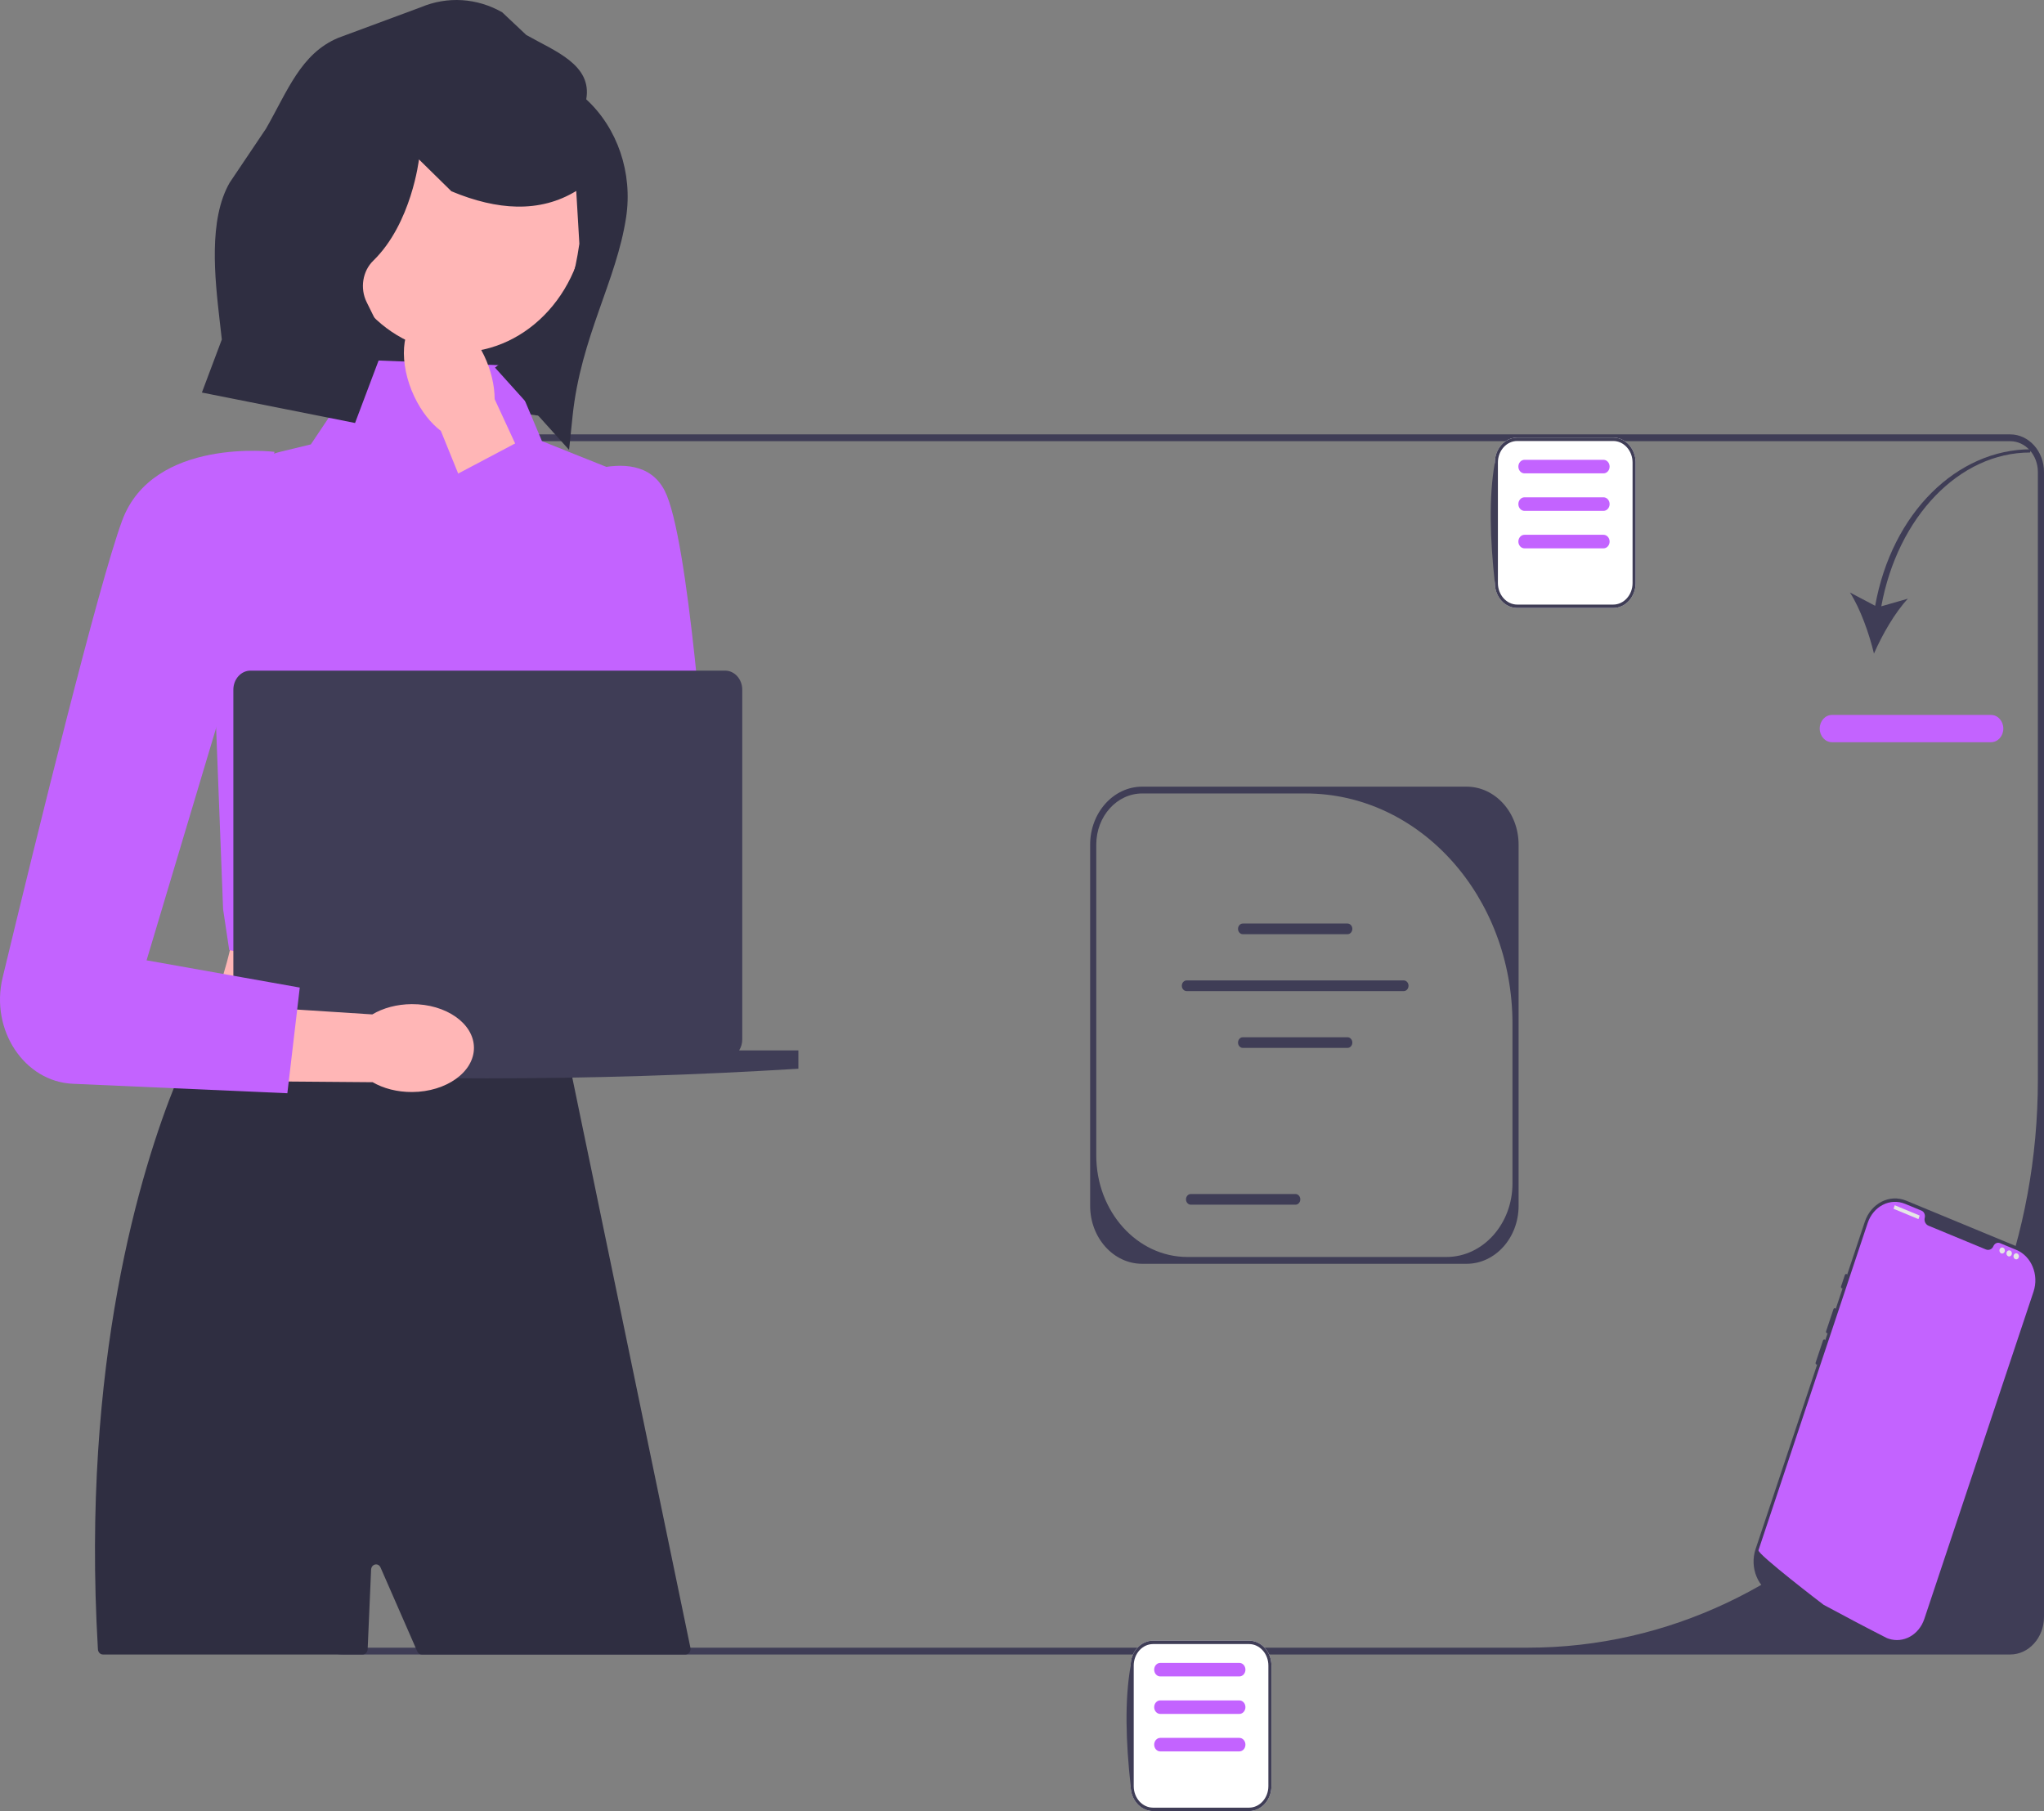
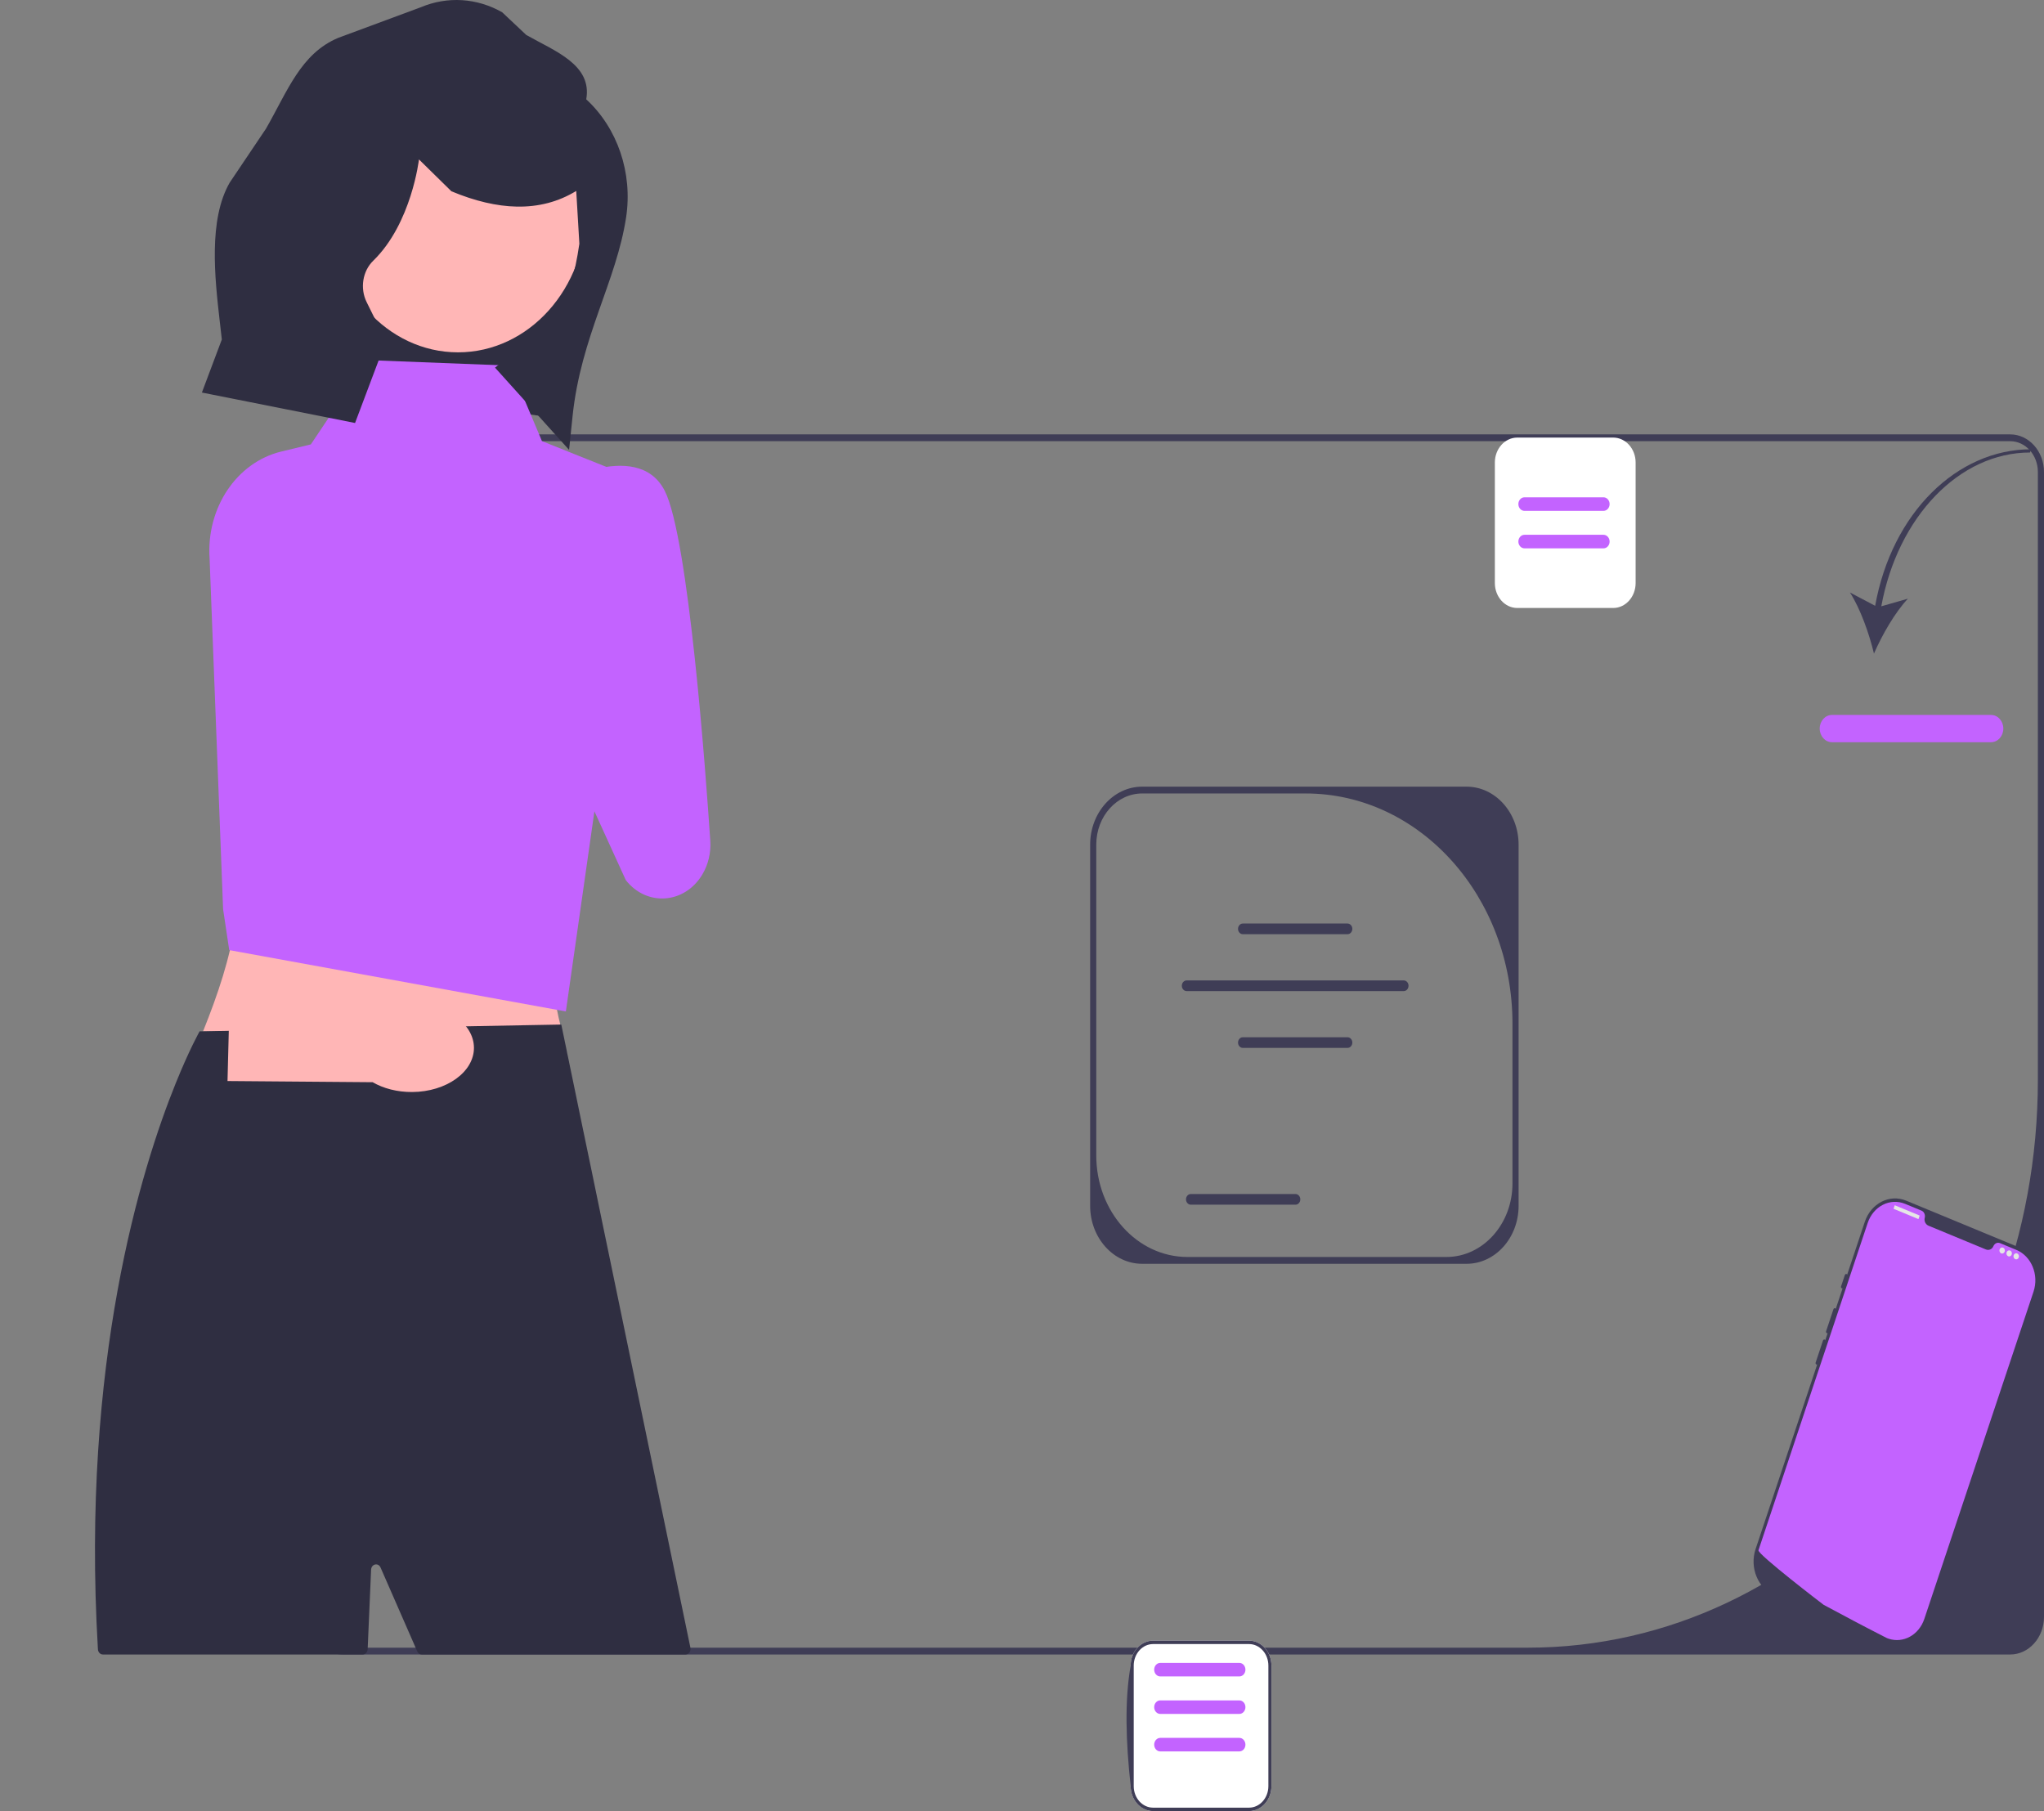
<svg xmlns="http://www.w3.org/2000/svg" width="544" height="482" viewBox="0 0 544 482" fill="none">
  <rect x="0" y="0" width="544" height="482" fill="#808080" stroke="none" />
  <g clip-path="url(#clip0_1088_4133)">
    <path d="M144.39 110.789L79.676 101.181L92.772 27.322L162.291 42.609L144.39 110.789Z" fill="#2F2E41" />
    <path d="M82.18 430.317V125.621C82.18 120.1 86.213 115.607 91.172 115.607H535.007C539.965 115.607 543.999 120.1 543.999 125.621V430.317C543.999 435.839 539.965 440.331 535.007 440.331H91.172C86.213 440.331 82.18 435.839 82.18 430.317ZM542.37 125.621C542.37 121.093 539.073 117.422 535.007 117.422H91.172C87.105 117.422 83.809 121.093 83.809 125.621V430.317C83.809 434.846 87.105 438.517 91.172 438.517H406.647C481.605 438.517 542.37 370.847 542.37 287.372V125.621Z" fill="#3F3D56" />
    <path d="M499.063 161.228L492.359 157.692C495.109 161.965 497.478 168.638 498.746 173.949C500.894 169.002 504.355 162.95 507.782 159.334L500.697 161.364C505.063 137.538 521.483 120.433 540.285 120.433L540.552 119.572C520.912 119.572 503.52 136.44 499.063 161.228Z" fill="#3F3D56" />
    <path d="M529.916 197.532H487.563C485.766 197.532 484.305 195.904 484.305 193.904C484.305 191.903 485.766 190.275 487.563 190.275H529.916C531.713 190.275 533.174 191.903 533.174 193.904C533.174 195.904 531.713 197.532 529.916 197.532Z" fill="#C363FF" />
    <path d="M404.166 224.783V320.93C404.166 329.433 397.955 336.35 390.32 336.35H303.983C296.348 336.35 290.137 329.433 290.137 320.93V224.783C290.137 216.28 296.348 209.363 303.983 209.363H390.32C397.955 209.363 404.166 216.28 404.166 224.783ZM384.964 334.536C394.669 334.536 402.537 325.774 402.537 314.966V272.457C402.537 238.613 377.901 211.177 347.511 211.177H303.983C297.236 211.177 291.766 217.269 291.766 224.783V307.516C291.766 322.439 302.629 334.536 316.029 334.536H384.964Z" fill="#3F3D56" />
    <path d="M358.643 248.631H330.771C330.068 248.631 329.496 247.994 329.496 247.212C329.496 246.429 330.068 245.793 330.771 245.793H358.643C359.346 245.793 359.917 246.429 359.917 247.212C359.917 247.994 359.346 248.631 358.643 248.631Z" fill="#3F3D56" />
    <path d="M358.643 278.893H330.771C330.068 278.893 329.496 278.256 329.496 277.474C329.496 276.691 330.068 276.055 330.771 276.055H358.643C359.346 276.055 359.917 276.691 359.917 277.474C359.917 278.256 359.346 278.893 358.643 278.893Z" fill="#3F3D56" />
    <path d="M344.795 320.618H316.923C316.22 320.618 315.648 319.981 315.648 319.198C315.648 318.416 316.22 317.779 316.923 317.779H344.795C345.498 317.779 346.07 318.416 346.07 319.198C346.07 319.981 345.498 320.618 344.795 320.618Z" fill="#3F3D56" />
    <path d="M373.599 263.772H315.814C315.111 263.772 314.539 263.135 314.539 262.353C314.539 261.57 315.111 260.934 315.814 260.934H373.599C374.302 260.934 374.874 261.57 374.874 262.353C374.874 263.135 374.302 263.772 373.599 263.772Z" fill="#3F3D56" />
    <path d="M149.559 274.49H54.039C62.045 254.595 66.968 235.647 59.273 220.575L149.559 214.746C145.047 235.093 144.496 255.06 149.559 274.49Z" fill="#FFB6B6" />
    <path d="M182.457 440.331H112.234C111.726 440.331 111.263 440.008 111.042 439.499L110.614 438.517L101.282 417.186C100.681 415.812 98.832 416.235 98.766 417.761L97.867 438.517L97.849 438.929C97.813 439.715 97.231 440.331 96.525 440.331H27.385C26.686 440.331 26.107 439.726 26.061 438.95C26.053 438.805 26.044 438.661 26.037 438.517C21.622 362.643 37.497 311.213 46.806 288.201L46.815 288.192C50.472 279.14 53.127 274.487 53.127 274.487L54.047 274.478H54.055L72.65 274.115H72.658L89.127 273.806L101.573 273.58L106.566 273.48H106.574L109.702 273.425L125.25 273.126L139.138 272.863L149.107 272.682H149.384L150.866 279.802V279.811L150.923 280.129V280.138L151.176 281.308L151.184 281.344L151.689 283.802V283.82L151.722 283.956V283.965L151.844 284.555L151.852 284.582L153.025 290.233L154.922 299.421L157.423 311.44L160.575 326.696L162.171 334.379L164.362 344.964L183.747 438.517C183.943 439.444 183.312 440.331 182.457 440.331Z" fill="#2F2E41" />
    <path d="M135.769 97.311L97.756 95.834L82.73 118.273L74.823 120.185C62.971 123.051 54.841 135.224 55.785 148.689L59.377 241.977L61.006 252.862L150.601 269.189L170.746 128.008L144.238 117.403L135.769 97.311Z" fill="#C363FF" />
    <path d="M121.895 93.773C140.74 93.773 156.016 76.76 156.016 55.774C156.016 34.788 140.74 17.775 121.895 17.775C103.05 17.775 87.773 34.788 87.773 55.774C87.773 76.76 103.05 93.773 121.895 93.773Z" fill="#FFB6B6" />
    <path d="M501.879 436.803L472.297 424.56C467.861 422.724 465.592 417.21 467.241 412.269L496.303 325.183C497.952 320.242 502.903 317.716 507.34 319.552L536.921 331.795C541.358 333.631 543.626 339.145 541.977 344.086C530.858 379.285 518.728 418.835 512.916 431.172C511.267 436.113 506.316 438.639 501.879 436.803Z" fill="#3F3D56" />
    <path d="M534.69 367.328C534.503 367.25 534.293 367.357 534.223 367.566L530.175 379.697C530.105 379.906 530.201 380.139 530.389 380.217C530.577 380.295 530.786 380.188 530.856 379.979L534.904 367.848C534.974 367.639 534.878 367.406 534.69 367.328Z" fill="#3F3D56" />
    <path d="M541.212 343.77L512.151 430.854C510.716 435.155 506.536 437.429 502.645 436.129L502.643 436.128C502.585 436.109 502.528 436.089 502.47 436.067C502.367 436.031 502.266 435.992 502.164 435.949C502.164 435.949 501.8 435.764 501.134 435.424C500.462 435.081 499.485 434.58 498.268 433.949C497.902 433.761 497.518 433.561 497.112 433.349C496.303 432.928 495.415 432.466 494.465 431.965C494.085 431.767 493.694 431.559 493.293 431.348C491.247 430.271 488.959 429.054 486.552 427.751C486.144 427.533 485.734 427.311 485.321 427.087C485.213 427.027 467.67 413.601 468.009 412.585L497.07 325.501C498.565 321.022 503.035 318.741 507.057 320.406L511.404 322.205C512.099 322.492 512.456 323.326 512.258 324.122C512.246 324.175 512.234 324.229 512.225 324.283C512.093 325.111 512.551 325.915 513.259 326.208L528.538 332.532C529.246 332.825 530.065 332.549 530.449 331.826C530.475 331.778 530.497 331.729 530.519 331.68C530.836 330.933 531.596 330.561 532.29 330.849L536.637 332.648C540.659 334.312 542.707 339.291 541.212 343.77Z" fill="#C363FF" />
    <path d="M491.47 339.086C491.283 339.008 491.073 339.115 491.004 339.324L489.992 342.357C489.922 342.566 490.018 342.799 490.205 342.877C490.393 342.954 490.603 342.848 490.672 342.639L491.684 339.606C491.754 339.397 491.658 339.164 491.47 339.086Z" fill="#3F3D56" />
    <path d="M488.435 348.186C488.247 348.108 488.038 348.215 487.968 348.424L486.007 354.3C485.937 354.509 486.033 354.742 486.221 354.82C486.409 354.897 486.618 354.79 486.688 354.581L488.649 348.705C488.719 348.496 488.623 348.263 488.435 348.186Z" fill="#3F3D56" />
    <path d="M485.65 356.525C485.462 356.448 485.253 356.555 485.183 356.764L483.222 362.639C483.152 362.849 483.248 363.082 483.436 363.159C483.624 363.237 483.833 363.13 483.903 362.921L485.864 357.045C485.933 356.836 485.838 356.603 485.65 356.525Z" fill="#3F3D56" />
    <path d="M510.842 323.482L504.335 320.789C504.299 320.774 504.259 320.795 504.245 320.835L503.978 321.636C503.964 321.677 503.983 321.722 504.019 321.737L510.525 324.429C510.562 324.444 510.602 324.424 510.616 324.383L510.883 323.582C510.897 323.542 510.878 323.497 510.842 323.482Z" fill="#E6E6E6" />
    <path d="M532.859 333.62C533.26 333.62 533.585 333.258 533.585 332.811C533.585 332.364 533.26 332.002 532.859 332.002C532.458 332.002 532.133 332.364 532.133 332.811C532.133 333.258 532.458 333.62 532.859 333.62Z" fill="#E6E6E6" />
    <path d="M534.73 334.393C535.131 334.393 535.457 334.031 535.457 333.584C535.457 333.138 535.131 332.775 534.73 332.775C534.329 332.775 534.004 333.138 534.004 333.584C534.004 334.031 534.329 334.393 534.73 334.393Z" fill="#E6E6E6" />
    <path d="M536.601 335.168C537.002 335.168 537.328 334.806 537.328 334.36C537.328 333.913 537.002 333.551 536.601 333.551C536.2 333.551 535.875 333.913 535.875 334.36C535.875 334.806 536.2 335.168 536.601 335.168Z" fill="#E6E6E6" />
    <path d="M429.353 161.811H403.809C400.522 161.811 397.848 158.833 397.848 155.173V123.098C397.848 119.437 400.522 116.459 403.809 116.459H429.353C432.64 116.459 435.314 119.437 435.314 123.098V155.173C435.314 158.833 432.64 161.811 429.353 161.811Z" fill="white" />
-     <path d="M429.352 161.811H403.807C400.52 161.811 397.846 158.833 397.846 155.173C396.562 143.362 396.208 132.362 397.846 123.098C397.846 119.437 400.52 116.459 403.807 116.459H429.352C432.639 116.459 435.313 119.437 435.313 123.098V155.173C435.313 158.833 432.639 161.811 429.352 161.811ZM403.807 117.366C400.969 117.366 398.661 119.937 398.661 123.098V155.173C398.661 158.333 400.969 160.904 403.807 160.904H429.352C432.19 160.904 434.498 158.333 434.498 155.173V123.098C434.498 119.937 432.19 117.366 429.352 117.366H403.807Z" fill="#3F3D56" />
    <path d="M426.772 135.961H405.725C404.832 135.961 404.105 135.153 404.105 134.158C404.105 133.164 404.832 132.355 405.725 132.355H426.772C427.665 132.355 428.391 133.164 428.391 134.158C428.391 135.153 427.665 135.961 426.772 135.961Z" fill="#C363FF" />
    <path d="M426.772 145.938H405.725C404.832 145.938 404.105 145.129 404.105 144.135C404.105 143.141 404.832 142.332 405.725 142.332H426.772C427.665 142.332 428.391 143.141 428.391 144.135C428.391 145.129 427.665 145.938 426.772 145.938Z" fill="#C363FF" />
-     <path d="M426.772 125.983H405.725C404.832 125.983 404.105 125.174 404.105 124.18C404.105 123.186 404.832 122.377 405.725 122.377H426.772C427.665 122.377 428.391 123.186 428.391 124.18C428.391 125.174 427.665 125.983 426.772 125.983Z" fill="#C363FF" />
-     <path d="M110.293 105.603C112.163 109.528 114.674 112.657 117.336 114.682L133.026 153.328L149.321 144.476L131.65 106.226C131.637 102.636 130.719 98.566 128.849 94.641C124.578 85.674 116.961 80.858 111.837 83.885C106.713 86.912 106.022 96.635 110.293 105.603Z" fill="#FFB6B6" />
    <path d="M145.622 129.962C145.622 129.962 169.52 116.015 176.935 130.659C183.262 143.153 187.833 205.673 189.039 223.758C189.25 226.933 188.506 230.085 186.924 232.736C182.237 240.587 172.134 241.335 166.555 234.245L118.129 128.06L141.099 115.902L146.717 131.054L145.622 129.962Z" fill="#C363FF" />
-     <path d="M196.715 279.554C197.24 278.726 197.549 277.717 197.549 276.627V183.569C197.549 180.761 195.505 178.484 192.984 178.484H66.671C64.15 178.484 62.106 180.761 62.106 183.569V276.627C62.106 277.717 62.415 278.726 62.94 279.554H47.164V284.432C102.012 287.849 157.121 287.849 212.491 284.432V279.554H196.715Z" fill="#3F3D56" />
    <path d="M332.427 482.001H306.883C303.596 482.001 300.922 479.023 300.922 475.362V443.287C300.922 439.626 303.596 436.648 306.883 436.648H332.427C335.715 436.648 338.389 439.626 338.389 443.287V475.362C338.389 479.023 335.715 482.001 332.427 482.001Z" fill="white" />
    <path d="M332.426 482.001H306.882C303.595 482.001 300.92 479.023 300.92 475.362C299.636 463.551 299.282 452.551 300.92 443.287C300.92 439.626 303.595 436.648 306.882 436.648H332.426C335.713 436.648 338.387 439.626 338.387 443.287V475.362C338.387 479.023 335.713 482.001 332.426 482.001ZM306.882 437.555C304.044 437.555 301.735 440.126 301.735 443.287V475.362C301.735 478.523 304.044 481.094 306.882 481.094H332.426C335.264 481.094 337.573 478.523 337.573 475.362V443.287C337.573 440.126 335.264 437.555 332.426 437.555H306.882Z" fill="#3F3D56" />
    <path d="M329.846 456.149H308.799C307.906 456.149 307.18 455.34 307.18 454.346C307.18 453.352 307.906 452.543 308.799 452.543H329.846C330.739 452.543 331.465 453.352 331.465 454.346C331.465 455.34 330.739 456.149 329.846 456.149Z" fill="#C363FF" />
    <path d="M329.846 466.128H308.799C307.906 466.128 307.18 465.319 307.18 464.325C307.18 463.33 307.906 462.521 308.799 462.521H329.846C330.739 462.521 331.465 463.33 331.465 464.325C331.465 465.319 330.739 466.128 329.846 466.128Z" fill="#C363FF" />
    <path d="M329.846 446.172H308.799C307.906 446.172 307.18 445.364 307.18 444.369C307.18 443.375 307.906 442.566 308.799 442.566H329.846C330.739 442.566 331.465 443.375 331.465 444.369C331.465 445.364 330.739 446.172 329.846 446.172Z" fill="#C363FF" />
    <path d="M109.579 267.243C105.59 267.266 101.935 268.291 99.09 269.978L61.068 267.528L60.551 287.71L99.175 288.022C102.037 289.676 105.701 290.658 109.691 290.634C118.805 290.581 126.169 285.301 126.139 278.841C126.108 272.382 118.694 267.189 109.579 267.243Z" fill="#FFB6B6" />
-     <path d="M73.051 120.255C73.051 120.255 40.73 116.244 32.497 138.574C26.207 155.632 9.868 222.113 0.699 260.176C-2.653 274.091 6.46 287.87 19.387 288.44L76.48 290.958L79.782 262.831L39.013 255.583L61.819 179.391L73.051 120.255Z" fill="#C363FF" />
    <path d="M156.026 26.439C157.667 17.185 147.596 13.591 140.055 9.298L133.652 3.267C126.94 -0.555 119.091 -1.046 112.036 1.913L90.019 10.075C80.025 14.268 76.538 24.248 70.779 34.264L61.126 48.615C55.457 58.475 57.152 73.867 58.481 85.481L59.038 90.347L53.734 104.472L94.496 112.576L102.711 90.778L97.584 80.418C95.765 76.743 96.493 72.152 99.332 69.392C109.547 59.465 111.504 42.427 111.504 42.427L120.139 50.907C126.414 53.529 132.207 54.881 137.526 54.984C143.376 55.096 148.651 53.698 153.364 50.817L154.193 64.868C151.758 81.478 148.122 85.131 131.743 97.838L151.456 119.728L152.38 110.814C154.578 89.609 164.073 74.85 166.644 57.789C168.421 45.992 164.318 34.043 156.026 26.439Z" fill="#2F2E41" />
  </g>
  <defs>
    <clipPath id="clip0_1088_4133">
      <rect width="544" height="482" fill="white" />
    </clipPath>
  </defs>
</svg>